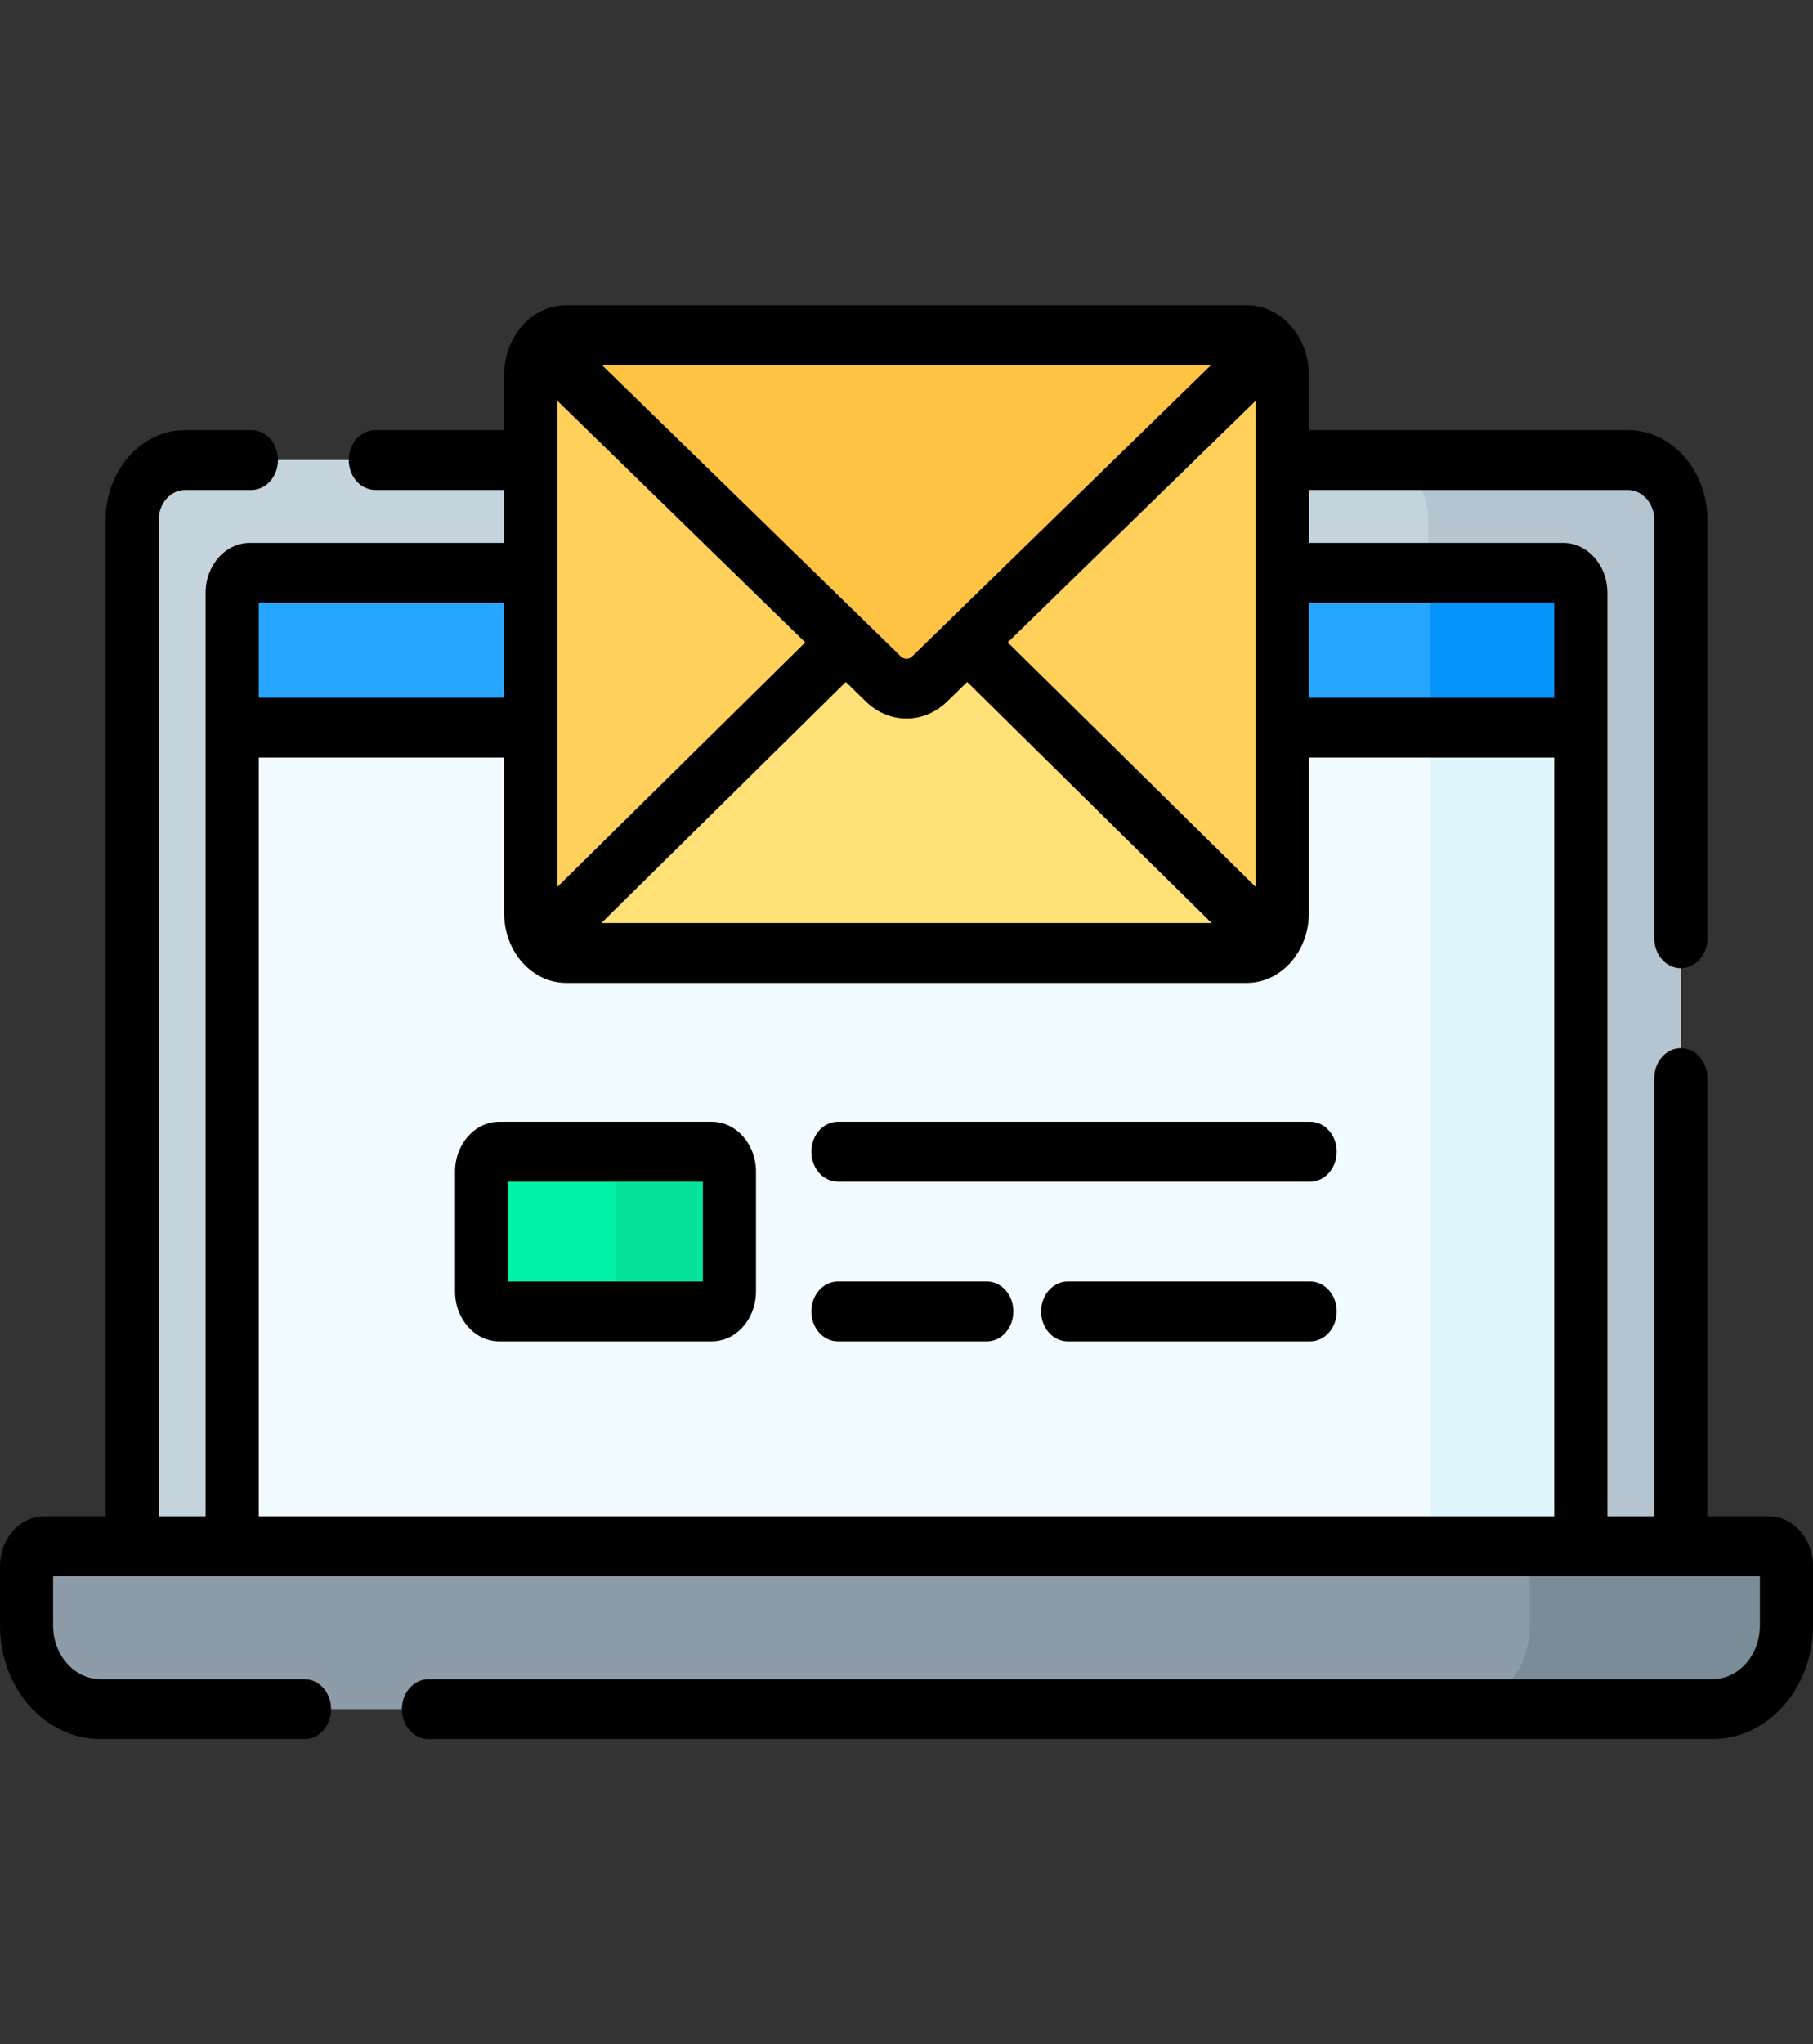
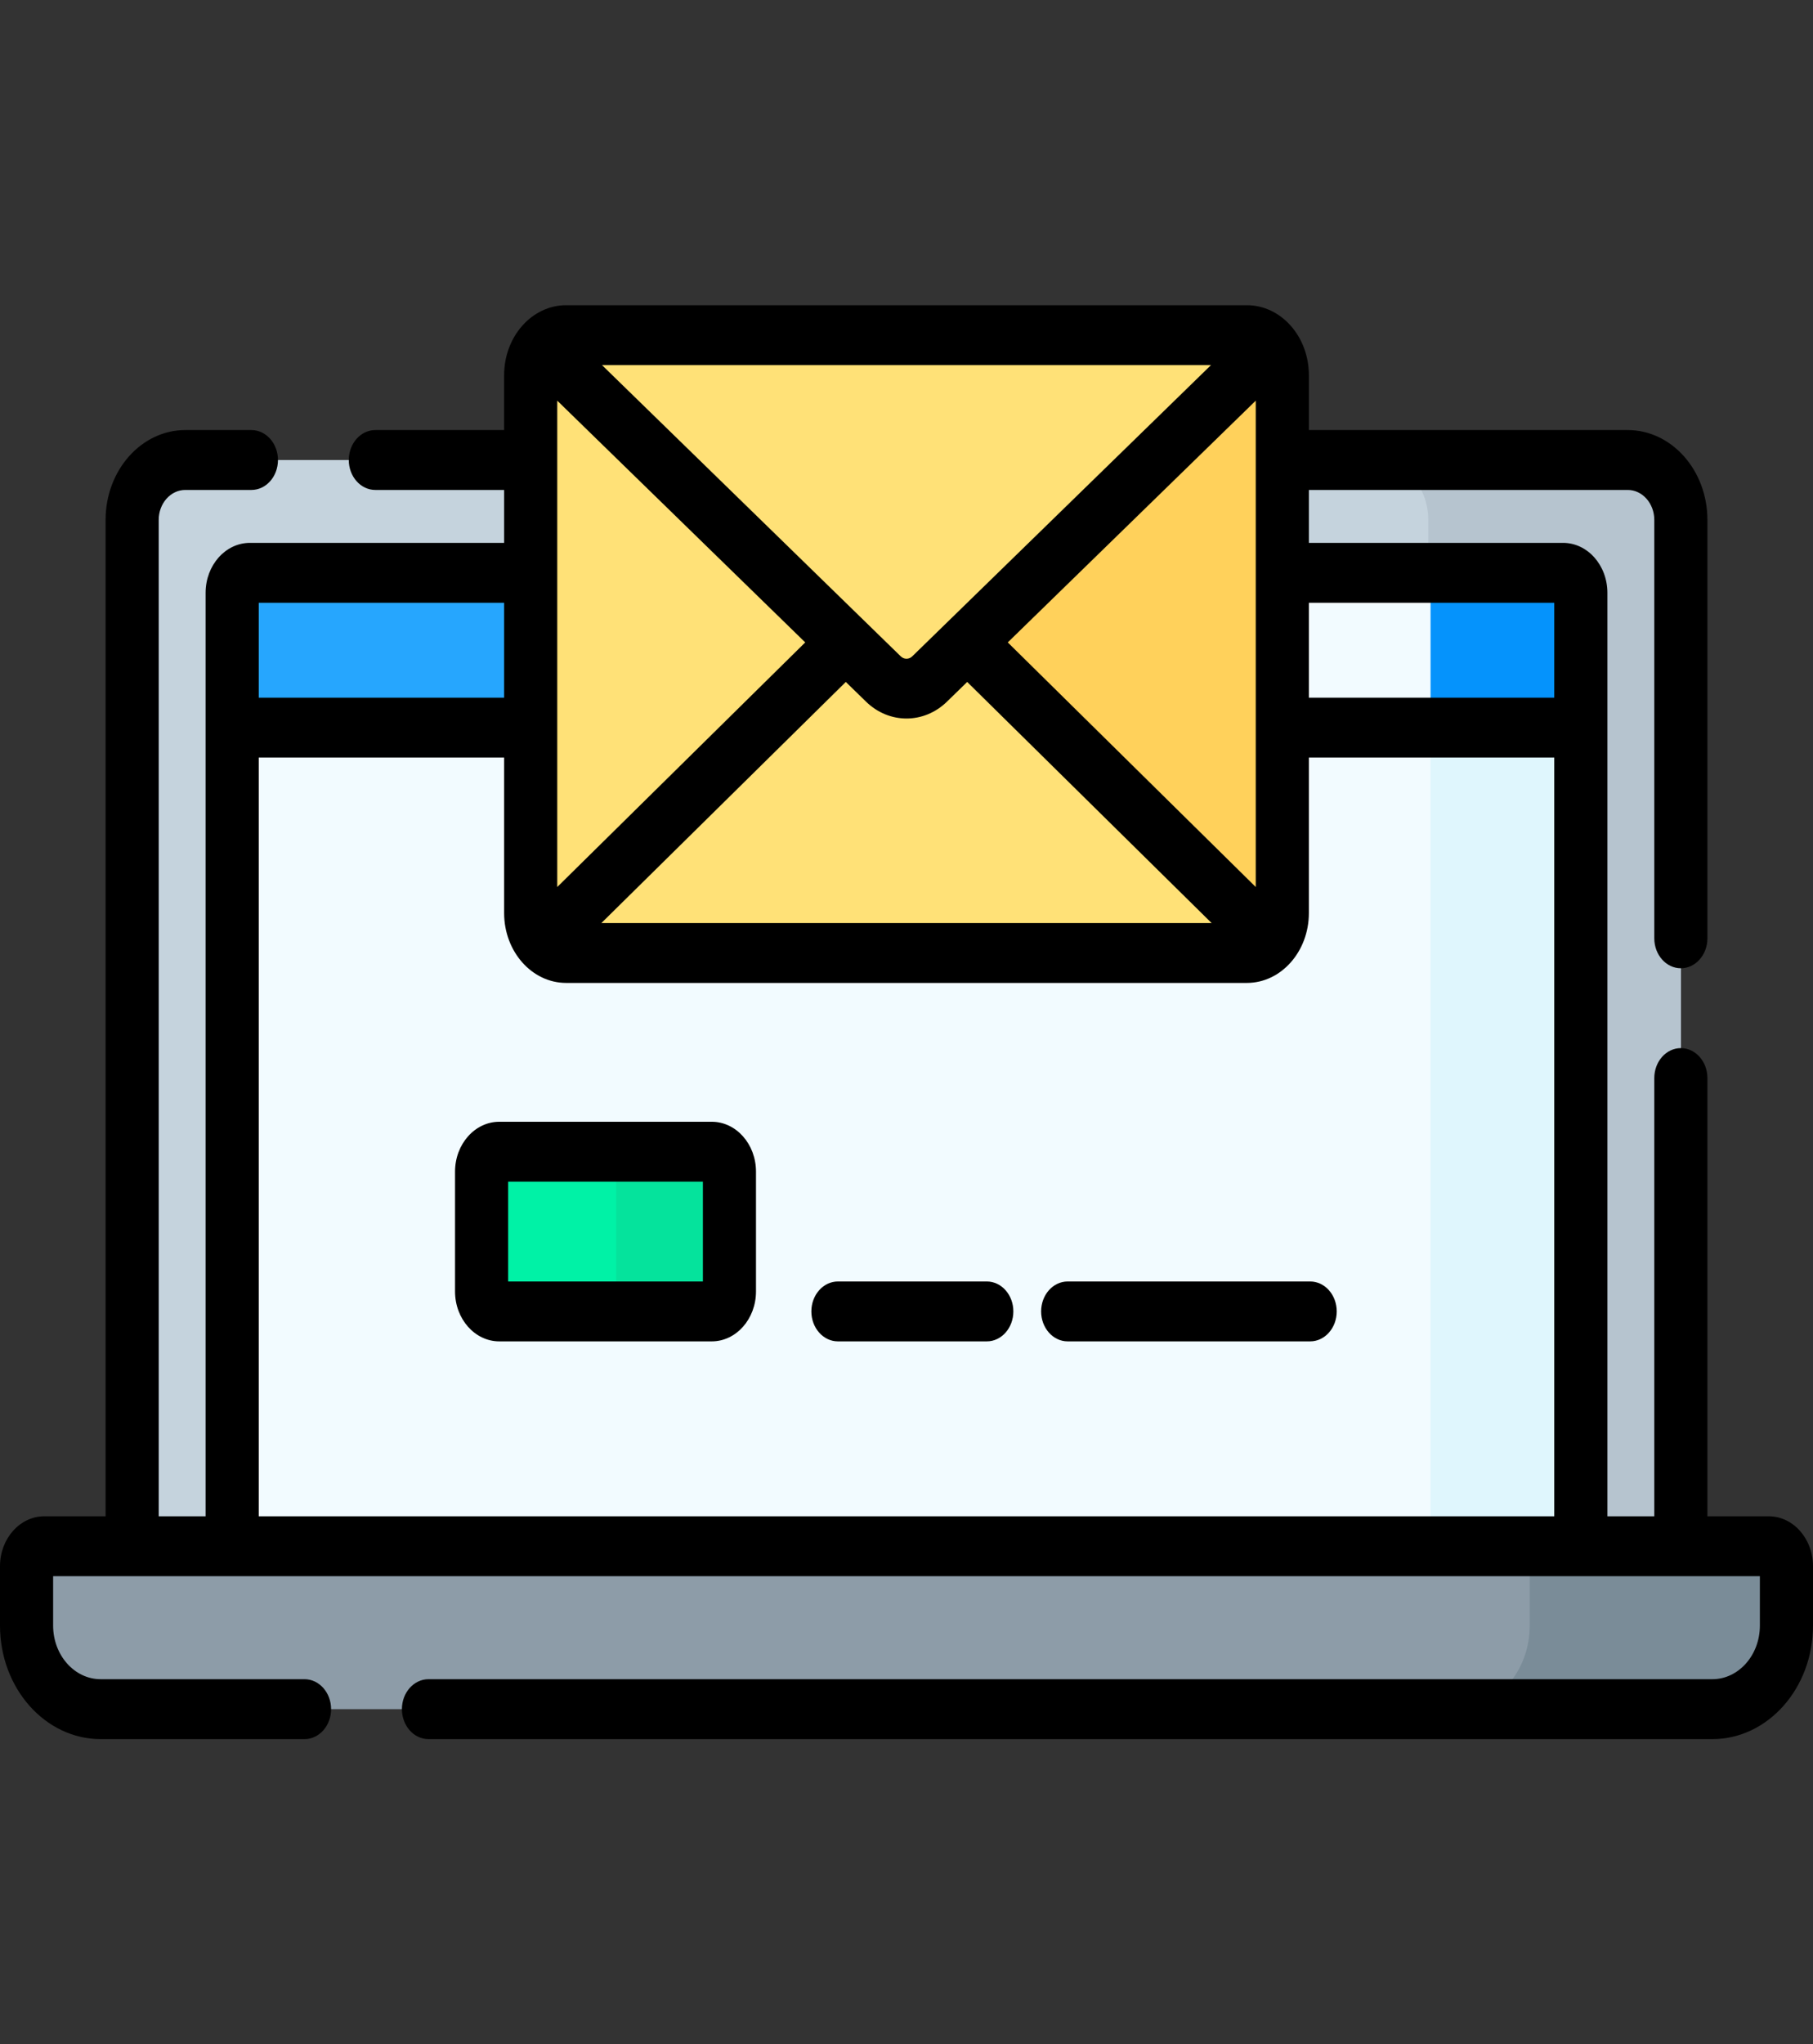
<svg xmlns="http://www.w3.org/2000/svg" width="63" height="71" viewBox="0 0 63 71" fill="none">
  <rect x="0" y="0" width="63" height="71" fill="#333333" stroke="none" />
  <path d="M56.562 15.976H44.559V31.711C44.559 32.477 44.008 33.097 43.328 33.097H19.671C18.992 33.097 18.441 32.477 18.441 31.711V15.976H6.438C5.418 15.976 4.592 16.908 4.592 18.056V53.84H58.408V18.056C58.408 16.907 57.581 15.976 56.562 15.976Z" fill="#C5D3DD" />
  <path d="M56.562 15.976H47.786C48.806 15.976 49.632 16.908 49.632 18.056V19.894H54.316C54.656 19.894 54.931 20.204 54.931 20.587V53.84H58.407V18.056C58.407 16.907 57.581 15.976 56.562 15.976Z" fill="#B6C4CF" />
  <path d="M54.316 19.894H44.559V31.711C44.559 32.477 44.008 33.097 43.329 33.097H19.672C18.992 33.097 18.441 32.477 18.441 31.711V19.894H8.684C8.344 19.894 8.068 20.204 8.068 20.587V53.84H54.932V20.587C54.932 20.204 54.656 19.894 54.316 19.894Z" fill="#F2FBFF" />
  <path d="M54.316 19.894H49.096C49.435 19.894 49.711 20.204 49.711 20.587V53.84H54.932V20.587C54.932 20.204 54.656 19.894 54.316 19.894Z" fill="#DFF6FD" />
-   <path d="M54.316 19.894H49.096C49.435 19.894 49.711 20.204 49.711 20.587V53.84H54.932V20.587C54.932 20.204 54.656 19.894 54.316 19.894Z" fill="#DFF6FD" />
  <path d="M18.441 19.894H8.684C8.344 19.894 8.068 20.204 8.068 20.587V25.27H18.441V19.894Z" fill="#26A6FE" />
-   <path d="M54.316 19.894H44.559V25.27H54.931V20.587C54.931 20.204 54.656 19.894 54.316 19.894Z" fill="#26A6FE" />
  <path d="M49.711 20.587V25.27H54.932V20.587C54.932 20.204 54.656 19.894 54.316 19.894H49.096C49.435 19.894 49.711 20.204 49.711 20.587Z" fill="#0593FC" />
  <path d="M61.462 53.701H1.538C1.198 53.701 0.923 54.011 0.923 54.394V56.458C0.923 58.06 2.076 59.36 3.498 59.36H59.502C60.924 59.36 62.077 58.06 62.077 56.458V54.394C62.077 54.011 61.802 53.701 61.462 53.701Z" fill="#8D9CA8" />
  <path d="M61.462 53.701H52.541C52.88 53.701 53.156 54.011 53.156 54.394V56.458C53.156 58.06 52.003 59.36 50.581 59.36H59.502C60.924 59.36 62.077 58.06 62.077 56.458V54.394C62.077 54.011 61.801 53.701 61.462 53.701Z" fill="#7A8C98" />
  <path d="M44.559 31.711V13.027C44.559 12.261 44.008 11.64 43.328 11.64H19.671C18.991 11.64 18.44 12.261 18.44 13.027V31.711C18.44 32.477 18.991 33.097 19.671 33.097H43.328C44.008 33.097 44.559 32.477 44.559 31.711Z" fill="#FFE177" />
-   <path d="M18.828 12.018C18.59 12.271 18.44 12.629 18.44 13.027V31.711C18.44 32.107 18.589 32.464 18.826 32.717L29.387 22.306L18.828 12.018Z" fill="#FFD15B" />
  <path d="M44.171 12.018L33.612 22.306L44.173 32.717C44.41 32.464 44.558 32.108 44.559 31.711V13.027C44.558 12.629 44.409 12.271 44.171 12.018Z" fill="#FFD15B" />
-   <path d="M18.828 12.018L30.695 23.581C31.157 24.031 31.842 24.031 32.304 23.581L44.17 12.018C43.95 11.785 43.654 11.64 43.328 11.64H19.671C19.344 11.64 19.048 11.785 18.828 12.018Z" fill="#FFC344" />
  <path d="M24.732 45.546H17.35C17.01 45.546 16.734 45.235 16.734 44.852V40.692C16.734 40.309 17.01 39.999 17.35 39.999H24.732C25.072 39.999 25.348 40.309 25.348 40.692V44.852C25.348 45.235 25.072 45.546 24.732 45.546Z" fill="#00F2A6" />
  <path d="M24.732 39.999H20.795C21.135 39.999 21.41 40.309 21.41 40.692V44.852C21.41 45.235 21.135 45.546 20.795 45.546H24.732C25.072 45.546 25.348 45.235 25.348 44.852V40.692C25.348 40.309 25.072 39.999 24.732 39.999Z" fill="#05E39C" />
  <path d="M61.462 52.661H59.331V37.441C59.331 36.867 58.917 36.401 58.408 36.401C57.898 36.401 57.485 36.867 57.485 37.441V52.661H55.855V20.587C55.855 19.631 55.165 18.854 54.316 18.854H45.482V17.016H56.562C57.071 17.016 57.485 17.483 57.485 18.056V32.588C57.485 33.162 57.898 33.628 58.408 33.628C58.917 33.628 59.331 33.162 59.331 32.588V18.056C59.331 16.336 58.089 14.936 56.562 14.936H45.482V13.027C45.482 11.689 44.516 10.6 43.328 10.6H19.672C18.484 10.6 17.518 11.689 17.518 13.027V14.936H13.043C12.533 14.936 12.12 15.402 12.12 15.976C12.12 16.551 12.533 17.016 13.043 17.016H17.518V18.854H8.684C7.835 18.854 7.145 19.631 7.145 20.587V52.661H5.515V18.056C5.515 17.483 5.929 17.016 6.438 17.016H8.736C9.246 17.016 9.659 16.551 9.659 15.976C9.659 15.402 9.246 14.936 8.736 14.936H6.438C4.911 14.936 3.669 16.336 3.669 18.056V52.661H1.538C0.69 52.661 0 53.438 0 54.394V56.458C0 58.631 1.569 60.4 3.498 60.4H10.582C11.092 60.4 11.505 59.934 11.505 59.359C11.505 58.785 11.092 58.319 10.582 58.319H3.498C2.587 58.319 1.846 57.484 1.846 56.458V54.741H61.154V56.458C61.154 57.484 60.413 58.319 59.502 58.319H14.889C14.379 58.319 13.966 58.785 13.966 59.359C13.966 59.934 14.379 60.4 14.889 60.4H59.502C61.431 60.4 63 58.631 63 56.458V54.394C63 53.438 62.31 52.661 61.462 52.661ZM43.636 13.915V30.806L35.019 22.311L43.636 13.915ZM42.102 32.057H20.898L29.391 23.684L30.092 24.367C30.493 24.759 30.997 24.954 31.5 24.954C32.003 24.954 32.507 24.759 32.908 24.367L33.609 23.684L42.102 32.057ZM42.081 12.68L31.701 22.794C31.587 22.906 31.413 22.906 31.299 22.794L20.919 12.68H42.081ZM19.364 13.915L27.981 22.311L19.364 30.806V13.915ZM8.991 20.934H17.518V24.23H8.991V20.934ZM54.009 52.661H8.991V26.311H17.518V31.711C17.518 33.049 18.484 34.137 19.672 34.137H43.328C44.516 34.137 45.482 33.049 45.482 31.711V26.311H54.009V52.661ZM54.009 24.23H45.482V20.934H54.009V24.23Z" fill="black" />
  <path d="M24.732 38.959H17.35C16.501 38.959 15.812 39.736 15.812 40.692V44.852C15.812 45.808 16.501 46.586 17.35 46.586H24.732C25.581 46.586 26.27 45.808 26.27 44.852V40.692C26.27 39.736 25.581 38.959 24.732 38.959ZM24.425 44.506H17.657V41.039H24.425V44.506Z" fill="black" />
-   <path d="M28.194 39.999C28.194 40.573 28.608 41.039 29.117 41.039H45.527C46.037 41.039 46.45 40.573 46.45 39.999C46.45 39.424 46.037 38.959 45.527 38.959H29.117C28.608 38.959 28.194 39.424 28.194 39.999Z" fill="black" />
  <path d="M34.291 44.506H29.117C28.608 44.506 28.194 44.971 28.194 45.546C28.194 46.12 28.608 46.586 29.117 46.586H34.291C34.8 46.586 35.213 46.12 35.213 45.546C35.213 44.971 34.8 44.506 34.291 44.506Z" fill="black" />
  <path d="M45.527 44.506H37.101C36.591 44.506 36.178 44.971 36.178 45.546C36.178 46.12 36.591 46.586 37.101 46.586H45.527C46.037 46.586 46.45 46.12 46.45 45.546C46.45 44.971 46.037 44.506 45.527 44.506Z" fill="black" />
</svg>